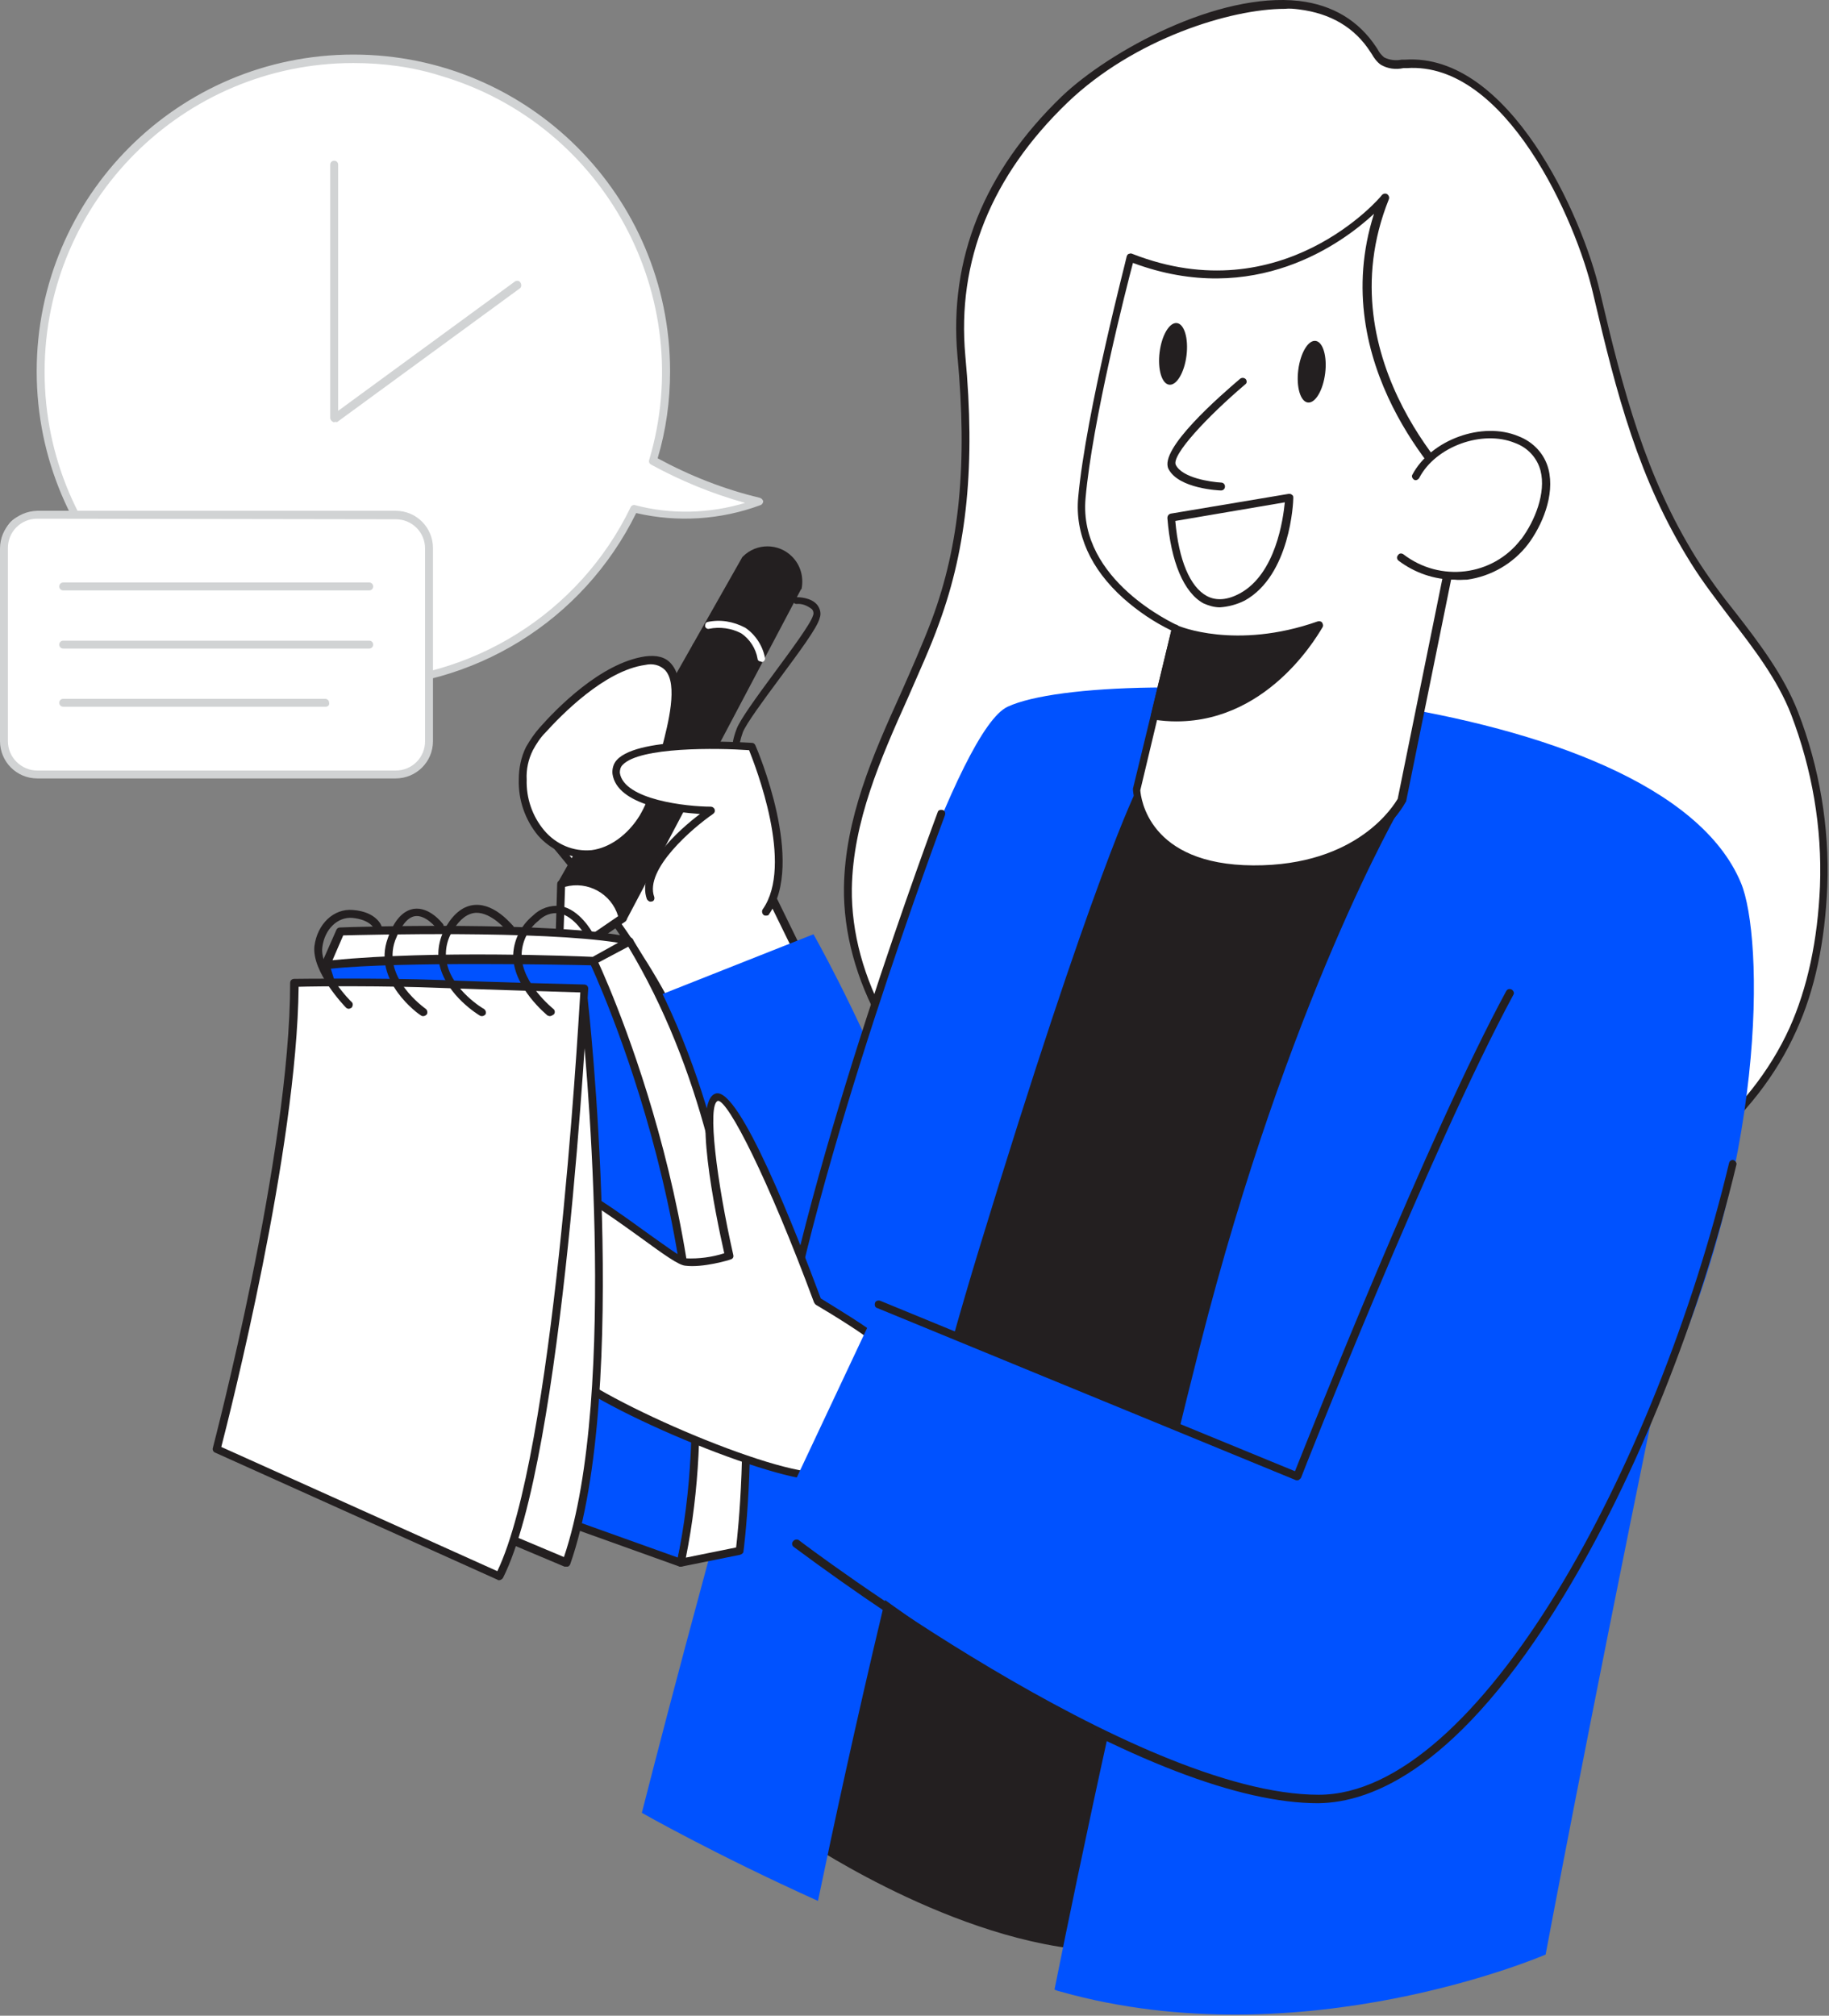
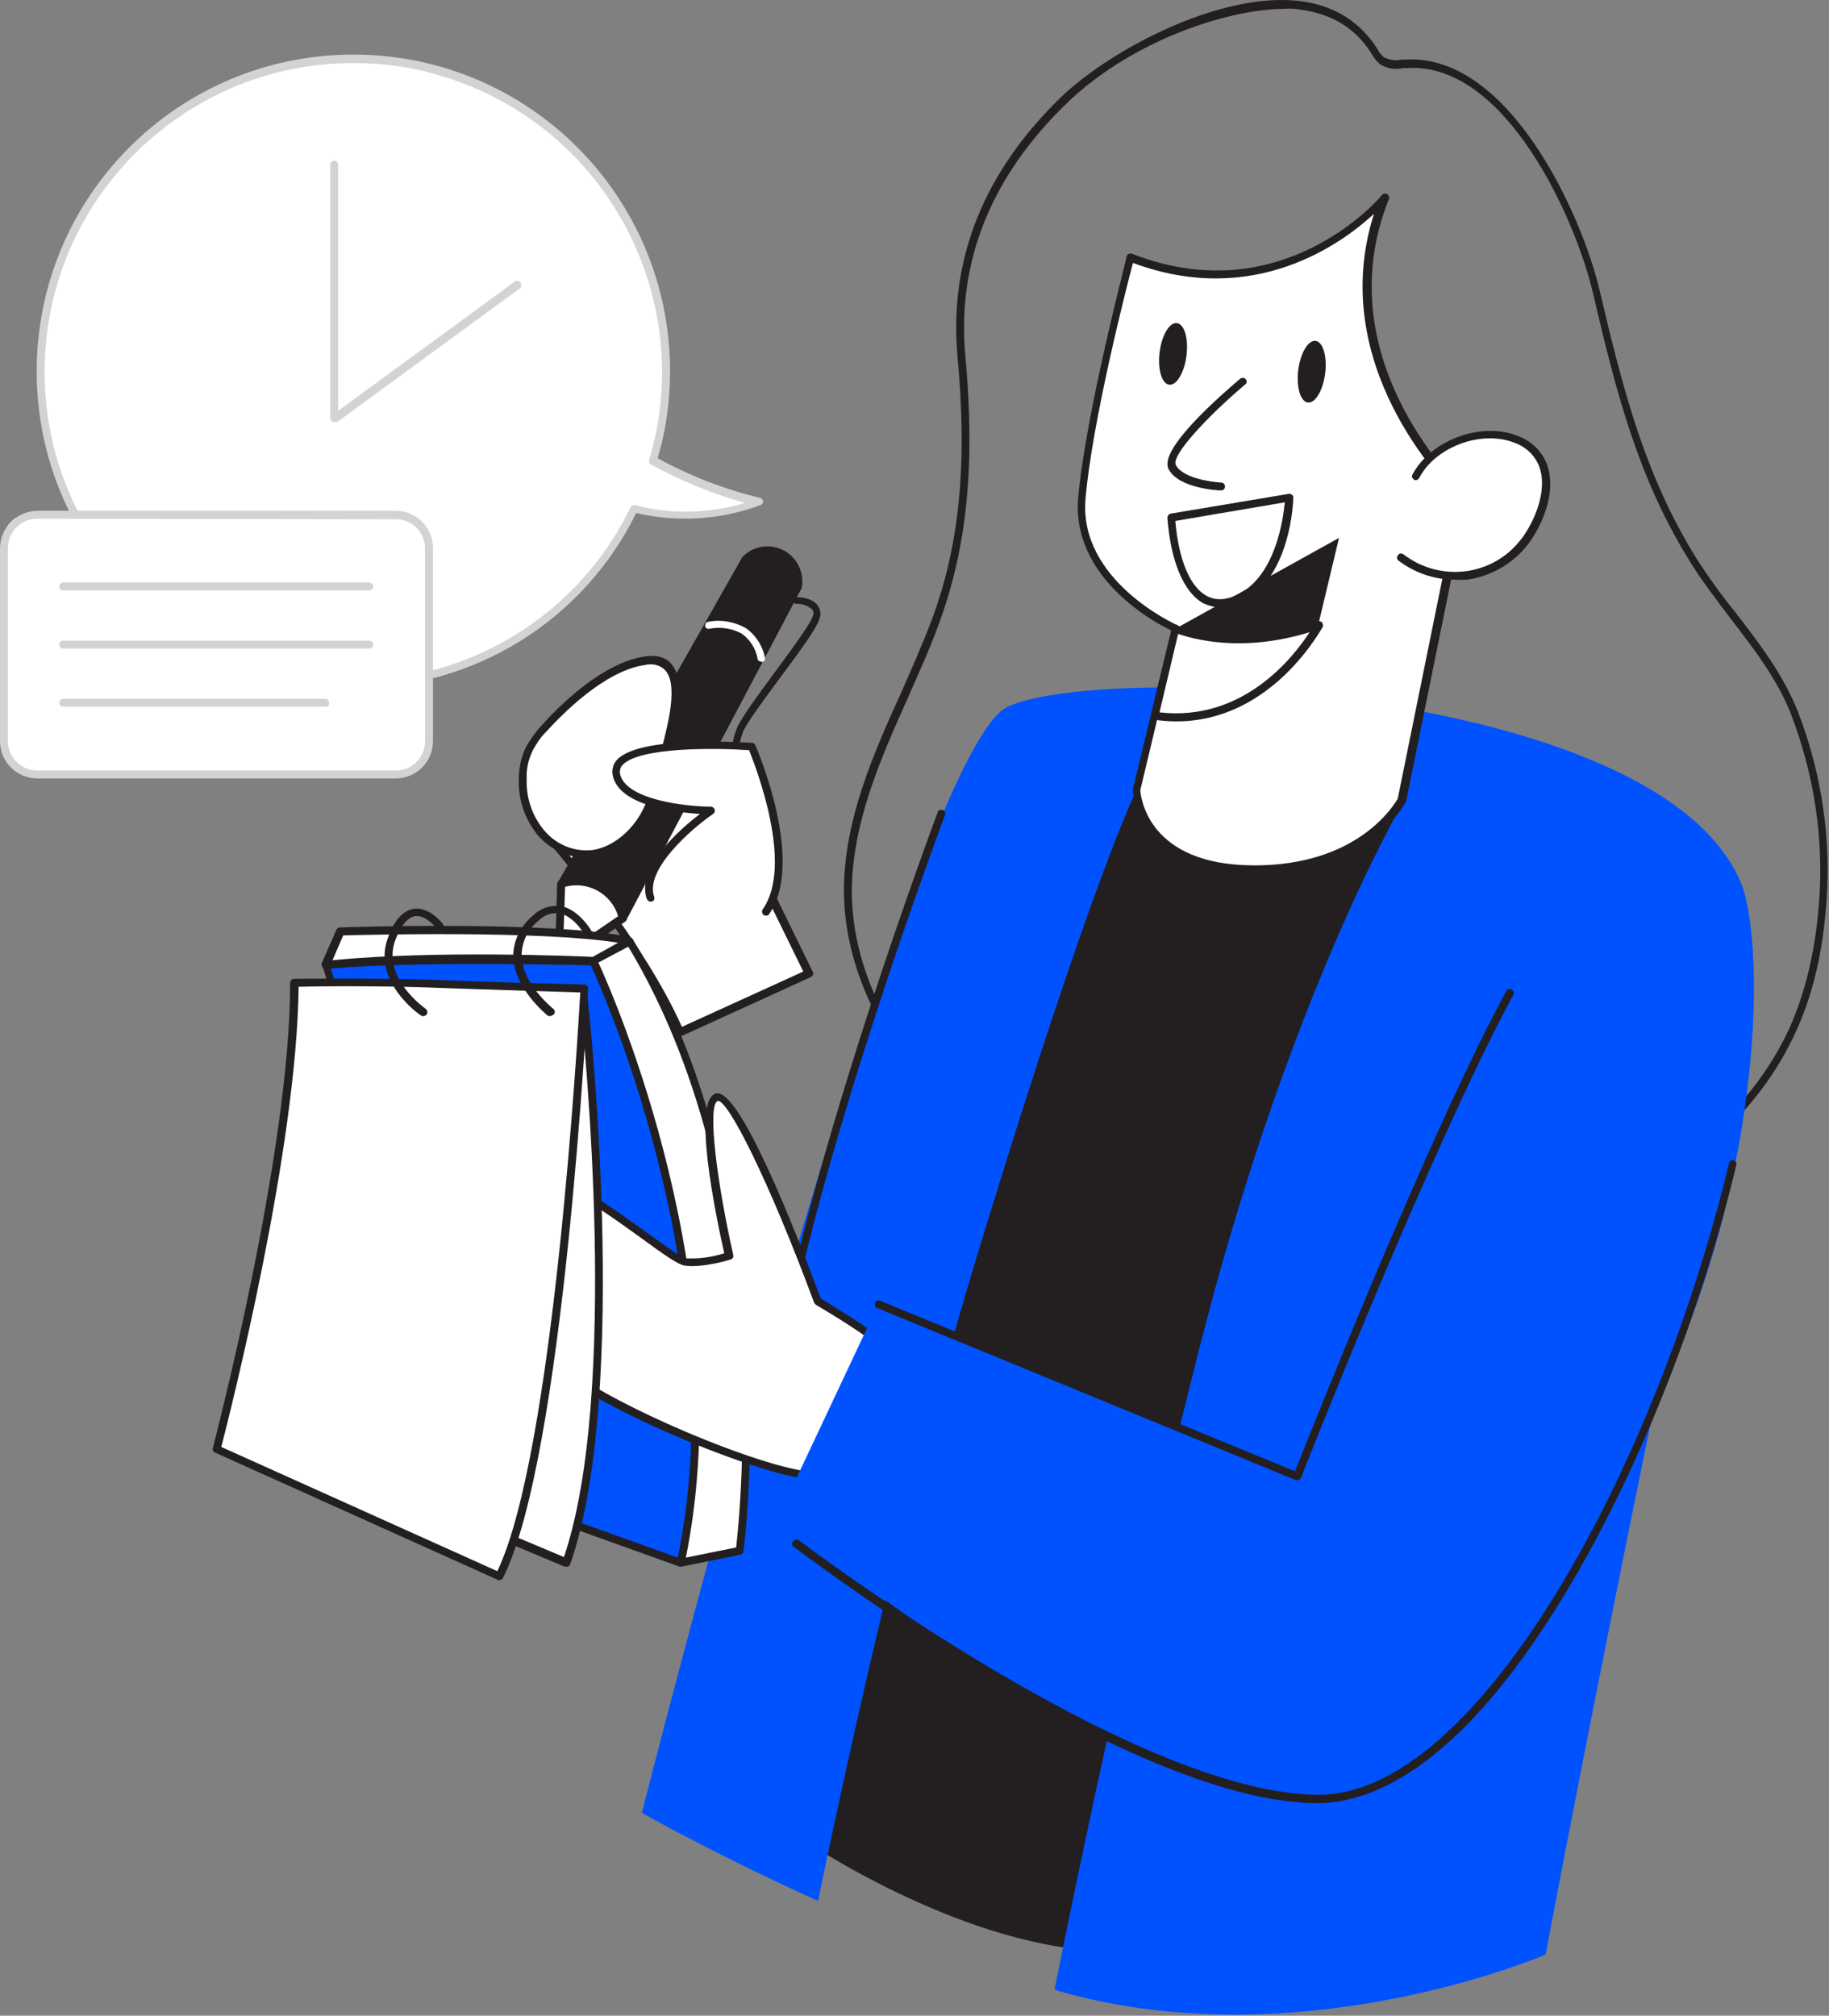
<svg xmlns="http://www.w3.org/2000/svg" width="100%" height="100%" viewBox="0 0 324 357" version="1.1" xml:space="preserve" style="fill-rule:evenodd;clip-rule:evenodd;stroke-linejoin:round;stroke-miterlimit:2;">
  <rect x="0" y="0" width="324" height="357" fill="#808080" stroke="none" />
  <g id="Time_Bubble_reminder-note-1-92">
    <path d="M134.5,88.965c-6.6,-1.6 -12.9,-4.1 -18.8,-7.3c8.7,-29.3 -8,-60.1 -37.3,-68.8c-29.3,-8.7 -60.1,8 -68.8,37.3c-8.7,29.3 8,60.1 37.3,68.8c25.9,7.7 53.6,-4.5 65.5,-28.8c7.3,1.8 15,1.4 22.1,-1.2Z" style="fill:#fff;fill-rule:nonzero;" />
    <path d="M62.6,121.865c-31,0 -56.1,-25.1 -56.1,-56.1c0,-31 25.1,-56.1 56.1,-56.1c31,0 56.1,25.1 56.1,56.1c0,5.2 -0.7,10.4 -2.2,15.4c5.7,3.1 11.8,5.5 18.1,7c0.3,0.1 0.5,0.3 0.6,0.6c0,0.3 -0.2,0.6 -0.5,0.7c-7,2.6 -14.7,3.1 -22,1.4c-9.4,19.1 -28.8,31.1 -50.1,31Zm0,-110.7c-30.2,0 -54.7,24.5 -54.7,54.7c0,30.2 24.5,54.7 54.7,54.7c20.9,0 40,-11.9 49.1,-30.7c0.1,-0.3 0.5,-0.5 0.8,-0.4c6.4,1.7 13.2,1.5 19.5,-0.4c-5.8,-1.6 -11.4,-3.9 -16.7,-6.8c-0.3,-0.2 -0.4,-0.5 -0.3,-0.8c8.6,-28.9 -7.9,-59.4 -36.8,-68c-5,-1.6 -10.3,-2.3 -15.6,-2.3Z" style="fill:#d1d3d4;fill-rule:nonzero;" />
    <path d="M59.2,29.065l0,45l32.4,-23.7" style="fill:#fff;fill-rule:nonzero;" />
    <path d="M59.2,74.765c-0.1,0 -0.2,0 -0.3,-0.1c-0.2,-0.1 -0.4,-0.4 -0.4,-0.6l0,-44.9c0,-0.4 0.3,-0.7 0.7,-0.7c0.4,0 0.7,0.3 0.7,0.7l0,43.6l31.3,-22.9c0.3,-0.2 0.8,-0.2 1,0.2c0.2,0.3 0.2,0.8 -0.1,1l-32.4,23.7c-0.2,-0.1 -0.4,0 -0.5,0Z" style="fill:#d1d3d4;fill-rule:nonzero;" />
  </g>
  <g id="Character_reminder-note-1-92">
    <path d="M96.4,147.365c0,0 16.7,18.7 24.1,35.5l22.8,-10.3l-22.2,-45.2l-24.7,20Z" style="fill:#fff;fill-rule:nonzero;" />
    <path d="M120.8,183.465l-0.5,0c-0.2,-0.1 -0.3,-0.2 -0.4,-0.4c-7.2,-16.5 -23.8,-35.1 -23.9,-35.3c-0.1,-0.1 -0.2,-0.3 -0.2,-0.5c0,-0.2 0.1,-0.4 0.3,-0.5l24.7,-20.1c0.2,-0.1 0.4,-0.2 0.6,-0.1c0.2,0 0.4,0.2 0.5,0.4l22.1,45.2c0.1,0.2 0.1,0.4 0,0.5c-0.1,0.2 -0.2,0.3 -0.4,0.4l-22.8,10.4Zm-23.4,-36.1c2.8,3.2 16.7,19.5 23.4,34.5l21.5,-9.8l-21.4,-43.7l-23.5,19Z" style="fill:#231f20;fill-rule:nonzero;" />
    <path d="M110.4,162.465l-11,-6l32.7,-57.5c2.2,-2.1 5.6,-2.1 7.7,0.1c1.3,1.3 1.8,3.1 1.5,4.9l-30.9,58.5Z" style="fill:#231f20;fill-rule:nonzero;" />
    <path d="M110.4,163.165c-0.1,0 -0.2,0 -0.3,-0.1l-11,-6c-0.2,-0.1 -0.3,-0.2 -0.3,-0.4c-0.1,-0.2 0,-0.4 0.1,-0.5l32.6,-57.5l0.1,-0.1c2.4,-2.4 6.3,-2.4 8.7,0c1.5,1.5 2.1,3.6 1.7,5.7c0,0.1 0,0.1 -0.1,0.1l-30.9,58.5c-0.1,0.2 -0.2,0.3 -0.4,0.4c-0.1,-0.1 -0.1,-0.1 -0.2,-0.1Zm-10,-7l9.7,5.3l30.5,-57.8c0.5,-2.6 -1.2,-5.1 -3.7,-5.6c-1.5,-0.3 -3.1,0.2 -4.3,1.3l-32.2,56.8Z" style="fill:#231f20;fill-rule:nonzero;" />
    <path d="M99.5,156.465l-0.4,13.8l11.4,-7.8c-0.1,0 -2.4,-8.2 -11,-6Z" style="fill:#fff;fill-rule:nonzero;" />
    <path d="M99,171.065c-0.1,0 -0.2,0 -0.3,-0.1c-0.2,-0.1 -0.4,-0.4 -0.4,-0.6l0.4,-13.8c0,-0.3 0.2,-0.6 0.5,-0.6c9.2,-2.4 11.8,6.4 11.8,6.5c0.1,0.3 0,0.6 -0.3,0.8l-11.4,7.8c0,-0.1 -0.1,-0 -0.3,-0Zm1.1,-14l-0.4,11.9l9.8,-6.7c-1.2,-4 -5.4,-6.3 -9.4,-5.2Z" style="fill:#231f20;fill-rule:nonzero;" />
    <path d="M101.5,168.565l-2.4,-1.3l-1.5,4.6l0.9,0.5l3,-3.8Z" style="fill:#fff;fill-rule:nonzero;" />
    <path d="M98.5,173.065c-0.1,0 -0.2,0 -0.3,-0.1l-0.9,-0.5c-0.3,-0.2 -0.4,-0.5 -0.3,-0.8l1.5,-4.6c0.1,-0.4 0.5,-0.6 0.9,-0.5c0,0 0.1,0 0.1,0.1l2.4,1.3c0.2,0.1 0.3,0.3 0.4,0.5c0,0.2 0,0.4 -0.1,0.6l-3,3.8c-0.3,0.1 -0.5,0.2 -0.7,0.2Zm1,-4.7l-1,2.9l1.9,-2.4l-0.9,-0.5Z" style="fill:#231f20;fill-rule:nonzero;" />
    <path d="M132.7,120.865c-0.3,0 -0.6,-0.2 -0.6,-0.5c-0.3,-1.8 -1.4,-3.5 -2.9,-4.5c-1.7,-0.9 -3.8,-1.2 -5.7,-0.8c-0.3,0.1 -0.7,-0.1 -0.8,-0.5c-0.1,-0.3 0.1,-0.7 0.5,-0.8c2.3,-0.5 4.6,-0.1 6.6,1c1.9,1.2 3.1,3.2 3.5,5.3c0.1,0.3 -0.1,0.7 -0.5,0.8l-0.1,0Z" style="fill:#231f20;fill-rule:nonzero;" />
    <path d="M134.8,117.165c-0.3,0 -0.6,-0.2 -0.6,-0.5c-0.3,-1.8 -1.4,-3.5 -2.9,-4.5c-1.7,-0.9 -3.8,-1.2 -5.7,-0.8c-0.3,0.1 -0.7,-0.2 -0.7,-0.5c0,-0.3 0.1,-0.6 0.4,-0.7c2.3,-0.5 4.6,-0.1 6.7,1c1.8,1.2 3.1,3.2 3.5,5.3c0.1,0.3 -0.1,0.7 -0.5,0.8l-0.2,-0.1Z" style="fill:#fff;fill-rule:nonzero;" />
    <path d="M130.6,134.265c-0.2,0 -0.4,-0.1 -0.6,-0.3c-0.1,-0.2 -0.8,-1.5 0.5,-4.9c0.6,-1.6 3.5,-5.6 6.6,-9.8c3.1,-4.2 6.5,-8.8 6.9,-10.2c0.2,-0.4 0.1,-0.9 -0.2,-1.2c-0.8,-0.6 -1.7,-1 -2.7,-0.9c-0.4,0 -0.6,-0.3 -0.6,-0.6c0,-0.4 0.3,-0.6 0.6,-0.6c0.3,0 2.6,0 3.7,1.4c0.5,0.7 0.7,1.5 0.4,2.3c-0.4,1.7 -3.7,6.1 -7.1,10.7c-2.9,3.9 -5.9,8 -6.5,9.5c-1,2.8 -0.6,3.8 -0.6,3.8c0.2,0.3 0.1,0.7 -0.2,0.9c0.1,-0.1 0,-0.1 -0.2,-0.1Z" style="fill:#231f20;fill-rule:nonzero;" />
    <path d="M96.1,129.365c-0.9,1 -1.7,2.1 -2.3,3.2c-0.8,1.7 -1.2,3.6 -1.2,5.5c-0.1,3.4 1.1,6.8 3.3,9.4c2.2,2.6 5.6,4 9.1,3.8c3.8,-0.4 7,-3.2 9,-6.5c2,-3.3 2.9,-7.1 3.7,-10.8c1,-4.3 5.6,-18.2 -3.3,-16.9c-6.8,0.9 -14,7.4 -18.3,12.3Z" style="fill:#fff;fill-rule:nonzero;" />
    <path d="M103.9,151.965c-3.3,-0.1 -6.4,-1.5 -8.6,-4c-2.3,-2.8 -3.5,-6.3 -3.4,-9.9c0,-2 0.4,-4 1.3,-5.8c0.7,-1.2 1.5,-2.4 2.4,-3.4c3,-3.4 10.8,-11.4 18.6,-12.6c2.1,-0.3 3.7,0.1 4.7,1.3c2.8,3.1 0.9,10.5 -0.2,14.9c-0.1,0.6 -0.3,1.1 -0.4,1.6c-0.9,3.7 -1.8,7.6 -3.8,11c-2.3,3.9 -5.9,6.4 -9.5,6.8c-0.4,0.1 -0.7,0.1 -1.1,0.1Zm-7.3,-22.2c-0.9,0.9 -1.6,2 -2.2,3.1c-0.8,1.6 -1.2,3.4 -1.1,5.2c-0.1,3.3 1,6.5 3.1,9c2.1,2.5 5.2,3.8 8.4,3.5c3.2,-0.4 6.4,-2.7 8.5,-6.1c1.9,-3.2 2.8,-7 3.6,-10.6c0.1,-0.4 0.2,-1 0.4,-1.6c1,-3.9 2.9,-11.1 0.5,-13.6c-0.9,-0.9 -2.2,-1.2 -3.5,-0.9c-7.2,1 -14.8,8.8 -17.7,12Z" style="fill:#231f20;fill-rule:nonzero;" />
    <path d="M115.4,159.065c-2.3,-6.5 10.7,-15.5 10.7,-15.5c0,0 -15.9,-0.1 -16.8,-6.6c-0.9,-6.5 24,-4.7 24,-4.7c0,0 8.8,20.3 2.5,29.3" style="fill:#fff;fill-rule:nonzero;" />
    <path d="M135.7,162.165c-0.1,0 -0.3,0 -0.4,-0.1c-0.3,-0.2 -0.4,-0.7 -0.2,-1c5.6,-7.9 -1.3,-25.4 -2.4,-28.2c-5.6,-0.4 -19.4,-0.6 -22.4,2.6c-0.4,0.4 -0.5,0.9 -0.5,1.4c0.7,4.8 11.9,6 16.1,6c0.3,0 0.6,0.2 0.7,0.5c0.1,0.3 0,0.6 -0.3,0.8c-3.5,2.4 -12.2,9.8 -10.4,14.7c0.1,0.4 -0.1,0.8 -0.5,0.8c-0.3,0.1 -0.6,-0.1 -0.8,-0.4c-2,-5.5 5.8,-12.4 9.4,-15.1c-4.4,-0.3 -14.7,-1.5 -15.5,-7.1c-0.1,-0.9 0.2,-1.9 0.8,-2.5c4,-4.3 21.9,-3.1 23.9,-3c0.3,0 0.5,0.2 0.6,0.4c0.4,0.9 8.9,20.8 2.4,30c0,0.1 -0.2,0.2 -0.5,0.2Z" style="fill:#231f20;fill-rule:nonzero;" />
-     <path d="M144.1,165.465l-34.6,13.7c0,0 13.5,111.6 28.9,129.3c15.4,17.7 35.7,-12 35,-52.5c-0.7,-40.5 -29.3,-90.5 -29.3,-90.5Z" style="fill:#0052ff;fill-rule:nonzero;" />
-     <path d="M188.7,17.665c10.8,-10.4 43,-26.9 54.6,-8.8c0.4,0.8 1,1.4 1.6,2c1.2,0.8 2.8,0.5 4.2,0.4c17.8,-1.2 30.6,26.6 33.8,40.4c4,17 7.8,32.5 17.2,47.5c5.6,9 14,17 17.9,27c3.8,9.8 5.5,20.2 5.1,30.6c-0.4,8.7 -1.9,17.4 -5.4,25.4c-7.5,16.6 -23.5,28.4 -40.9,33.8c-17.4,5.4 -36.1,5 -54.1,2.2c-17.1,-2.6 -34.2,-7.4 -48.2,-17.5c-14,-10.1 -24.4,-26.3 -24.2,-43.5c0.2,-17 9.8,-31.8 15.5,-47.3c5.6,-15.3 6,-31.1 4.6,-47c-1.7,-17.7 5.5,-32.9 18.3,-45.2Z" style="fill:#fff;fill-rule:nonzero;" />
    <path d="M246.8,220.865c-8.1,0 -16.2,-0.7 -24.3,-2c-20.9,-3.1 -36.3,-8.7 -48.5,-17.6c-15.3,-11 -24.7,-28 -24.5,-44.1c0.2,-12.2 5.1,-23.4 10,-34.2c1.9,-4.3 3.9,-8.8 5.6,-13.3c4.9,-13.2 6.3,-27.6 4.5,-46.7c-1.5,-17.1 4.7,-32.6 18.5,-45.9l0.5,0.5l-0.5,-0.5c8.5,-8.1 27.7,-18.5 42,-16.9c6,0.7 10.6,3.5 13.7,8.2l0.2,0.3c0.3,0.6 0.7,1.1 1.2,1.5c1,0.5 2.1,0.6 3.1,0.4l0.6,0c18.4,-1.2 31.4,27.6 34.5,41c4.2,17.9 8.1,32.8 17.1,47.3c2.1,3.3 4.5,6.6 7,9.7c4.2,5.4 8.5,11.1 11,17.5c3.8,9.8 5.6,20.4 5.2,30.9c-0.4,9.8 -2.2,18.4 -5.5,25.6c-7.1,15.8 -22.1,28.2 -41.3,34.1c-9.7,3 -19.9,4.4 -30.1,4.2Zm-19.2,-219.3c-9.6,0 -26.7,5.3 -38.5,16.6c-13.5,13 -19.6,28.1 -18.1,44.8c1.8,19.3 0.3,33.9 -4.6,47.3c-1.6,4.5 -3.7,9 -5.6,13.4c-4.8,10.7 -9.7,21.8 -9.9,33.7c-0.2,15.7 9,32.2 23.9,43c12.1,8.7 27.3,14.2 47.9,17.3c21.1,3.2 38.7,2.5 53.8,-2.2c18.5,-5.7 33.6,-18.2 40.5,-33.4c3.2,-7.1 5,-15.6 5.4,-25.1c0.4,-10.4 -1.4,-20.7 -5.1,-30.4c-2.4,-6.2 -6.7,-11.8 -10.8,-17.1c-2.4,-3.2 -4.9,-6.4 -7,-9.8c-9.2,-14.7 -13.1,-29.7 -17.3,-47.7c-3,-13 -15.5,-41.1 -33,-39.9l-0.6,0c-1.4,0.3 -2.8,0.1 -4,-0.6c-0.7,-0.5 -1.2,-1.2 -1.6,-1.9l-0.2,-0.3c-2.8,-4.4 -7.1,-6.9 -12.7,-7.6c-0.8,-0.1 -1.7,-0.2 -2.5,-0.1Z" style="fill:#231f20;fill-rule:nonzero;" />
    <path d="M57.7,170.865c0,0 13.6,39.2 4.6,85l58.3,20.8c0,0 15.7,-63.3 -15.5,-106.5c0,0 -35.1,-0.8 -47.4,0.7Z" style="fill:#0052ff;fill-rule:nonzero;" />
    <path d="M120.6,277.465l-0.2,0l-58.3,-20.9c-0.3,-0.1 -0.5,-0.5 -0.4,-0.8c8.8,-45.1 -4.4,-84.3 -4.6,-84.7c-0.1,-0.2 0,-0.4 0.1,-0.6c0.1,-0.2 0.3,-0.3 0.5,-0.3c12.2,-1.5 47.1,-0.7 47.5,-0.7c0.2,0 0.4,0.1 0.6,0.3c31,43 15.8,106.5 15.6,107.1c0,0.2 -0.2,0.4 -0.4,0.5c-0.2,-0 -0.3,0.1 -0.4,0.1Zm-57.5,-22l57,20.4c1.6,-7.3 13.2,-65 -15.4,-104.9c-3.6,-0.1 -34,-0.7 -46.1,0.6c1.9,5.8 12.5,42.3 4.5,83.9Z" style="fill:#231f20;fill-rule:nonzero;" />
    <path d="M143.3,325.765c0,0 32,21.7 58.4,18.9c0,0 65.2,-203.5 57,-210.6c-8.2,-7.1 -67.3,1.7 -67.3,1.7c0,0 -47.7,152.9 -48.1,190Z" style="fill:#231f20;fill-rule:nonzero;" />
    <path d="M197,345.565c-25.3,0 -53.7,-19.1 -54.1,-19.3c-0.2,-0.1 -0.3,-0.4 -0.3,-0.6c0.4,-36.7 47.7,-188.7 48.2,-190.2c0.1,-0.3 0.3,-0.5 0.6,-0.5c2.4,-0.4 59.5,-8.7 67.8,-1.5c1.3,1.2 5.4,4.7 -25.2,108.7c-15.1,51.2 -31.4,102.2 -31.6,102.7c-0.1,0.3 -0.3,0.5 -0.6,0.5c-1.6,0.1 -3.2,0.2 -4.8,0.2Zm-53,-20.2c3.4,2.2 32.8,20.9 57.2,18.6c26.1,-81.6 62.8,-204.5 57.1,-209.4c-6.2,-5.4 -45.8,-1.2 -66.3,1.8c-2.8,8.9 -47.3,152.8 -48,189Z" style="fill:#231f20;fill-rule:nonzero;" />
    <path d="M293,249.165c-11.8,57.5 -19.2,97 -19.2,97c0,0 -43,18.6 -85.8,6.6c-0.4,-0.1 -0.8,-0.2 -1.2,-0.4c4.3,-21.4 13.3,-64.8 25.8,-114.1c15.6,-61.3 35.6,-95.5 35.6,-95.5l-46.8,-3c0,0 -7.6,14.7 -28.1,81.9c-12.4,40.7 -23.1,89.5 -28.4,115c-18.2,-8.2 -31.2,-15.6 -31.2,-15.6c0,0 47.6,-187.9 64.8,-195.9c17.2,-8 115.4,-3.6 129.9,31.2c4,9.5 4.9,50.6 -15.4,92.8Z" style="fill:#0052ff;fill-rule:nonzero;" />
    <path d="M137.6,244.865l-0.1,0c-0.4,-0.1 -0.6,-0.4 -0.6,-0.8c5.7,-37.6 29,-99.6 29.2,-100.2c0.1,-0.4 0.5,-0.5 0.9,-0.4c0.4,0.1 0.5,0.5 0.4,0.9c-0.2,0.6 -23.5,62.5 -29.2,99.9c0,0.4 -0.3,0.6 -0.6,0.6Z" style="fill:#231f20;fill-rule:nonzero;" />
    <path d="M208.2,111.365l-6.9,28.5c0,0 0.5,13.9 20.7,14.1c20.2,0.2 26.3,-12.2 26.3,-12.2l10.9,-53.7c0,0 -25.8,-23.3 -14,-52.9c0,0 -17.6,21.2 -44.9,10.5c0,0 -7.2,27.2 -8.6,42.5c-1.4,15.3 16.5,23.2 16.5,23.2Z" style="fill:#fff;fill-rule:nonzero;" />
    <path d="M222.5,154.665l-0.4,0c-20.6,-0.2 -21.4,-14.6 -21.4,-14.8l0,-0.2l6.8,-28c-3.1,-1.5 -5.9,-3.4 -8.5,-5.7c-5.8,-5.2 -8.6,-11.4 -8,-17.9c1.4,-15.2 8.6,-42.4 8.6,-42.7c0.1,-0.2 0.2,-0.4 0.4,-0.4c0.2,-0.1 0.4,-0.1 0.6,0c26.6,10.4 44,-10.1 44.1,-10.3c0.2,-0.3 0.6,-0.5 1,-0.3c0.3,0.2 0.5,0.6 0.3,1c-11.5,28.8 13.6,51.9 13.8,52.1c0.2,0.2 0.3,0.4 0.2,0.7l-10.9,53.7c0,0.1 0,0.1 -0.1,0.2c-0.3,0.5 -6.5,12.6 -26.5,12.6Zm-20.5,-14.7c0.1,1.3 1.4,13.2 20,13.3c18.6,0.1 25,-10.8 25.6,-11.8l10.8,-53.2c-2.7,-2.7 -23.5,-23.8 -15,-50.4c-5.6,5.2 -21.2,16.7 -42.7,8.7c-1.2,4.5 -7.2,28 -8.4,41.7c-1.3,14.6 16,22.3 16.1,22.4c0.3,0.1 0.5,0.5 0.4,0.8l-6.8,28.5Z" style="fill:#231f20;fill-rule:nonzero;" />
    <path d="M250.6,84.365c3.1,-5.8 11.8,-9.1 17.9,-6.5c8,3.3 5.5,12.7 1.5,18c-5.2,6.8 -14.9,8.2 -21.7,3c-0.1,0 -0.1,-0.1 -0.2,-0.1" style="fill:#fff;fill-rule:nonzero;" />
    <path d="M257.7,102.665c-3.6,0 -7.1,-1.2 -10,-3.4c-0.3,-0.3 -0.3,-0.7 0,-1c0.2,-0.3 0.6,-0.3 0.9,-0.1c6.5,5 15.8,3.9 20.8,-2.6l0.1,-0.1c2.4,-3.2 4.4,-8.2 3.4,-12.1c-0.6,-2.3 -2.3,-4.1 -4.5,-4.9c-5.8,-2.4 -14.1,0.6 -17,6.2c-0.2,0.3 -0.6,0.5 -0.9,0.3c-0.3,-0.2 -0.5,-0.6 -0.3,-0.9c3.3,-6.2 12.4,-9.5 18.8,-6.8c2.6,1 4.6,3.1 5.3,5.8c1.2,4.7 -1.2,10.1 -3.6,13.3c-2.6,3.4 -6.5,5.7 -10.8,6.3c-0.8,-0 -1.5,0.1 -2.2,-0Z" style="fill:#231f20;fill-rule:nonzero;" />
    <path d="M220.1,67.665c0,0 -14.1,11.9 -12.5,15.1c1.6,3.2 8.7,3.4 8.7,3.4" style="fill:#fff;fill-rule:nonzero;" />
    <path d="M216.3,86.865c-0.3,0 -7.5,-0.3 -9.3,-3.8c-1.8,-3.5 9.3,-13.1 12.7,-16c0.3,-0.2 0.7,-0.2 1,0.1c0.2,0.3 0.2,0.7 -0.1,0.9c-6.6,5.6 -13.2,12.6 -12.3,14.3c1.2,2.3 6.2,3 8,3.1c0.4,0 0.7,0.3 0.7,0.7c0,0.4 -0.3,0.7 -0.7,0.7Z" style="fill:#231f20;fill-rule:nonzero;" />
    <path d="M205.42,62.377c0.378,-3.012 1.752,-5.323 3.067,-5.158c1.314,0.165 2.074,2.744 1.696,5.756c-0.378,3.012 -1.752,5.323 -3.067,5.158c-1.314,-0.165 -2.074,-2.744 -1.696,-5.756Z" style="fill:#231f20;" />
    <path d="M229.983,65.533c0.378,-3.012 1.752,-5.323 3.067,-5.158c1.314,0.165 2.074,2.744 1.696,5.756c-0.378,3.012 -1.752,5.323 -3.067,5.158c-1.314,-0.165 -2.074,-2.744 -1.696,-5.756Z" style="fill:#231f20;" />
-     <path d="M208.2,111.365c0,0 10.4,4.6 25.3,-0.6c0,0 -9.7,18.9 -29,16.1l3.7,-15.5Z" style="fill:#231f20;fill-rule:nonzero;" />
+     <path d="M208.2,111.365c0,0 10.4,4.6 25.3,-0.6l3.7,-15.5Z" style="fill:#231f20;fill-rule:nonzero;" />
    <path d="M208.4,127.765c-1.3,0 -2.6,-0.1 -3.9,-0.3c-0.2,0 -0.4,-0.1 -0.5,-0.3c-0.1,-0.2 -0.1,-0.4 -0.1,-0.6l3.7,-15.4c0.1,-0.4 0.5,-0.6 0.9,-0.5c0.1,0 0.1,0 0.1,0.1c0.1,0.1 10.3,4.4 24.8,-0.7c0.4,-0.1 0.8,0 0.9,0.4c0.1,0.2 0.1,0.4 0,0.6c-0.2,0.2 -8.9,16.7 -25.9,16.7Zm-3,-1.6c14.9,1.7 23.8,-9.9 26.6,-14.2c-12,3.7 -20.7,1.2 -23.3,0.3l-3.3,13.9Z" style="fill:#231f20;fill-rule:nonzero;" />
    <path d="M216.1,107.565c-1,0 -2,-0.3 -2.9,-0.7c-3.5,-1.9 -5.8,-7.4 -6.4,-15.1c0,-0.4 0.2,-0.7 0.6,-0.8l20.9,-3.5c0.2,0 0.4,0 0.6,0.2c0.2,0.1 0.2,0.3 0.2,0.6c0,0.6 -0.5,13.6 -8.6,18.1c-1.4,0.7 -2.9,1.1 -4.4,1.2Zm-7.9,-15.3c0.6,6.9 2.6,11.7 5.6,13.3c1.7,0.9 3.7,0.7 5.9,-0.5c6.3,-3.5 7.6,-13.1 7.9,-16.1l-19.4,3.3Z" style="fill:#231f20;fill-rule:nonzero;" />
    <path d="M131,274.565c0,0 8.6,-61.9 -19.5,-107.9l-6.4,3.5c0,0 26.5,54.9 15.5,106.5l10.4,-2.1Z" style="fill:#fff;fill-rule:nonzero;" />
    <path d="M120.6,277.465c-0.2,0 -0.4,-0.1 -0.5,-0.2c-0.2,-0.2 -0.2,-0.4 -0.2,-0.6c10.8,-50.8 -15.2,-105.6 -15.4,-106.1c-0.2,-0.3 0,-0.7 0.3,-0.9l6.4,-3.5c0.3,-0.2 0.7,-0.1 0.9,0.2c27.9,45.8 19.7,107.8 19.6,108.4c0,0.3 -0.3,0.5 -0.6,0.6l-10.4,2.1l-0.1,0Zm-14.6,-107c2.8,6.1 25.2,57.2 15.5,105.4l8.9,-1.8c0.7,-5.9 6.8,-63.3 -19.1,-106.4l-5.3,2.8Z" style="fill:#231f20;fill-rule:nonzero;" />
    <path d="M155.1,237.265c-1.1,-1.3 -10.2,-6.8 -10.2,-6.8c0,0 -13.9,-37.2 -17.9,-36.1c-4,1.1 2.2,28.1 2.2,28.1c0,0 -4.7,1.5 -7.7,1.1c-3,-0.4 -22.3,-17.5 -23.7,-12.8c-1.4,4.7 -4,23.7 0,29.9c4,6.2 37.6,20.7 47.1,20.8" style="fill:#fff;fill-rule:nonzero;" />
    <path d="M144.9,262.165c-9.3,-0.1 -43.3,-14.3 -47.7,-21.1c-4.1,-6.4 -1.7,-25.4 -0.1,-30.5c0.2,-0.6 0.6,-1 1.1,-1.2c2.5,-0.8 8.2,3 15.9,8.6c3.1,2.2 6.6,4.8 7.4,4.9c2.3,0.1 4.6,-0.2 6.8,-0.9c-1.6,-7.1 -5.7,-27.1 -1.5,-28.3c4.2,-1.2 14.3,24.8 18.6,36.3c1.6,1 9.1,5.5 10.2,6.8c0.3,0.3 0.2,0.7 -0.1,1c-0.3,0.3 -0.7,0.2 -1,-0.1c-0.7,-0.9 -6.6,-4.6 -10,-6.6c-0.1,-0.1 -0.2,-0.2 -0.3,-0.4c-8.2,-22.1 -15.2,-35.7 -17,-35.7c-2,0.5 -0.2,14.5 2.7,27.3c0.1,0.4 -0.1,0.7 -0.5,0.8c-0.2,0.1 -4.9,1.5 -8,1.1c-1.2,-0.1 -3.7,-1.9 -8.1,-5.1c-5,-3.6 -12.6,-9.1 -14.6,-8.4c-0.1,0 -0.2,0.2 -0.2,0.3c-1.5,4.8 -3.9,23.4 -0.1,29.3c3.8,5.9 36.8,20.4 46.5,20.5c0.4,0 0.7,0.3 0.7,0.7c-0,0.4 -0.3,0.7 -0.7,0.7Z" style="fill:#231f20;fill-rule:nonzero;" />
    <path d="M269.9,154.565c-2.2,0.6 -45.3,93.9 -49.5,99.2c-4.2,5.3 -64.8,-22.8 -64.8,-22.8l-17.7,37.6c0,0 67.8,59.2 102.6,44.4c34.8,-14.8 45.4,-63.4 49.6,-87.7c4.2,-24.3 10.9,-78.8 -20.2,-70.7Z" style="fill:#0052ff;fill-rule:nonzero;" />
    <path d="M105.1,170.165c0,0 -28.2,-1.4 -47.4,0.7l2.6,-5.9c0,0 37.8,-1.2 51.2,1.7l-6.4,3.5Z" style="fill:#fff;fill-rule:nonzero;" />
    <path d="M57.7,171.565c-0.2,0 -0.4,-0.1 -0.6,-0.3c-0.1,-0.2 -0.2,-0.5 -0.1,-0.7l2.6,-5.9c0.1,-0.2 0.3,-0.4 0.6,-0.4c1.5,-0.1 38,-1.2 51.4,1.7c0.3,0.1 0.5,0.3 0.6,0.6c0,0.3 -0.1,0.6 -0.4,0.7l-6.4,3.5c-0.1,0.1 -0.2,0.1 -0.4,0.1c-0.2,0 -28.3,-1.3 -47.3,0.7Zm3.1,-5.9l-1.9,4.4c18.1,-1.8 43.6,-0.7 46.1,-0.6l4.5,-2.5c-13.7,-2.2 -44.7,-1.4 -48.7,-1.3Z" style="fill:#231f20;fill-rule:nonzero;" />
    <path d="M103.4,176.865c0,0 7.8,68.9 -3.1,99.8l-55.3,-23.2c0,0 10.9,-27.5 8.5,-78.4l49.9,1.8Z" style="fill:#fff;fill-rule:nonzero;" />
    <path d="M100.6,277.465l-0.6,0l-55.3,-23.3c-0.3,-0.1 -0.5,-0.5 -0.4,-0.9c0.1,-0.3 10.8,-28 8.4,-78.1c0,-0.4 0.3,-0.7 0.7,-0.7l0.1,0l49.9,1.8c0.3,0 0.6,0.3 0.7,0.6c0.1,0.7 7.7,69.4 -3.1,100.2c-0.1,0.2 -0.2,0.3 -0.4,0.4Zm-54.7,-24.4l54,22.7c9.9,-29.2 3.6,-91.4 2.9,-98.2l-48.6,-1.8c2.1,45.8 -6.7,72.9 -8.3,77.3Z" style="fill:#231f20;fill-rule:nonzero;" />
    <path d="M103.4,175.065c0,0 -4.1,82.6 -15.1,104.1l-50,-22.5c0,0 13.7,-51.7 13.7,-82.6c0,0 14.9,-0.2 25.9,0.2c9.3,0.3 25.5,0.8 25.5,0.8Z" style="fill:#fff;fill-rule:nonzero;" />
    <path d="M88.4,279.865c-0.1,0 -0.2,0 -0.3,-0.1l-50,-22.5c-0.3,-0.1 -0.5,-0.5 -0.4,-0.8c0.1,-0.5 13.7,-52 13.7,-82.4c0,-0.4 0.3,-0.7 0.7,-0.7c0.1,0 15,-0.2 25.9,0.2c9.2,0.4 25.3,0.8 25.5,0.8c0.2,0 0.4,0.1 0.5,0.2c0.1,0.1 0.2,0.3 0.2,0.5c-0.2,3.4 -4.3,83 -15.1,104.4c-0.2,0.3 -0.5,0.4 -0.7,0.4Zm-49.2,-23.6l48.9,22c10,-20.9 14.2,-94.4 14.7,-102.5c-3.2,-0.1 -16.7,-0.5 -24.8,-0.8c-9.5,-0.4 -22.1,-0.3 -25.1,-0.2c-0.3,28.9 -12.2,75.7 -13.7,81.5Z" style="fill:#231f20;fill-rule:nonzero;" />
    <path d="M97.4,179.965c-0.2,0 -0.3,-0.1 -0.4,-0.1c-0.2,-0.2 -5.9,-4.8 -6.1,-10.4c0,-2.8 1.3,-5.5 3.5,-7.3c1.3,-1.3 3.1,-1.9 4.9,-1.7c3.4,0.6 5.6,4.6 5.7,4.8c0.2,0.3 0.1,0.8 -0.3,0.9c-0.3,0.2 -0.8,0.1 -0.9,-0.3c0,0 -2,-3.6 -4.7,-4.1c-1.4,-0.2 -2.7,0.3 -3.7,1.3c-1.9,1.5 -3,3.8 -3,6.2c0.1,5 5.5,9.3 5.6,9.4c0.3,0.2 0.4,0.7 0.1,1c-0.3,0.2 -0.5,0.3 -0.7,0.3Z" style="fill:#231f20;fill-rule:nonzero;" />
-     <path d="M85.4,179.965c-0.1,0 -0.3,0 -0.4,-0.1c-0.2,-0.1 -5.8,-3.5 -7.1,-8.8c-0.6,-2.4 -0.1,-5 1.2,-7.1c1.4,-2.3 3.1,-3.6 5.1,-3.7c3.6,-0.2 6.5,3.6 6.7,3.7c0.2,0.3 0.2,0.7 -0.1,1c-0.3,0.2 -0.8,0.2 -1,-0.1c0,0 -2.7,-3.3 -5.5,-3.2c-1.5,0.1 -2.8,1.1 -4,3c-1.2,1.8 -1.6,4 -1.1,6.1c1.1,4.7 6.4,7.9 6.5,7.9c0.3,0.2 0.5,0.6 0.3,1c-0.2,0.2 -0.4,0.3 -0.6,0.3Z" style="fill:#231f20;fill-rule:nonzero;" />
    <path d="M75,179.965c-0.1,0 -0.3,0 -0.4,-0.1c-0.4,-0.2 -8.7,-6.1 -5.9,-13.7c1.1,-3.2 2.7,-4.9 4.6,-5.2c2.8,-0.4 5,2.5 5.1,2.6c0.3,0.3 0.2,0.7 -0.1,1c-0.3,0.3 -0.7,0.2 -1,-0.1l0,-0.1c0,0 -1.9,-2.4 -3.8,-2.1c-1.3,0.2 -2.5,1.7 -3.5,4.3c-2.4,6.7 5.3,12 5.4,12.1c0.3,0.2 0.4,0.7 0.2,1c-0.2,0.2 -0.4,0.3 -0.6,0.3Z" style="fill:#231f20;fill-rule:nonzero;" />
-     <path d="M61.8,178.665c-0.2,0 -0.4,-0.1 -0.5,-0.2c-0.2,-0.2 -6.1,-6.3 -5.6,-10.9c0.5,-3.9 3.4,-6.7 6.8,-6.4c4.2,0.3 5.1,2.8 5.1,2.9c0.1,0.4 -0.1,0.8 -0.4,0.9c-0.4,0.1 -0.8,-0.1 -0.9,-0.4c0,-0.1 -0.7,-1.7 -3.9,-2c-2.6,-0.2 -4.9,2 -5.3,5.2c-0.5,3.9 5.1,9.7 5.2,9.7c0.3,0.3 0.2,0.7 0,1c-0.2,0.1 -0.4,0.2 -0.5,0.2Z" style="fill:#231f20;fill-rule:nonzero;" />
    <path d="M229.9,262.165l-0.3,0l-74.2,-30.5c-0.4,-0.1 -0.5,-0.5 -0.4,-0.9c0.1,-0.4 0.6,-0.5 0.9,-0.4l73.5,30.2c2.6,-6.5 23.6,-59.5 37.4,-85c0.2,-0.4 0.6,-0.5 1,-0.3c0.3,0.2 0.5,0.6 0.3,0.9c-14.6,27 -37.4,84.9 -37.6,85.5c-0.1,0.2 -0.2,0.3 -0.4,0.4c0,0.1 -0.1,0.1 -0.2,0.1Z" style="fill:#231f20;fill-rule:nonzero;" />
    <path d="M233.5,319.365c-13.9,0 -33.7,-7.6 -59,-22.7c-11.7,-7 -23,-14.6 -33.9,-22.7c-0.3,-0.2 -0.4,-0.7 -0.1,-1c0.2,-0.3 0.7,-0.4 1,-0.2c0.6,0.5 59.6,45.1 92.1,45.1c28.3,0 59.8,-58.1 72.7,-111.9c0.1,-0.4 0.5,-0.6 0.8,-0.5c0.3,0.1 0.6,0.5 0.5,0.8c-6.6,27.5 -17.8,55.4 -30.6,76.4c-18.4,30.3 -33.8,36.6 -43.5,36.7Z" style="fill:#231f20;fill-rule:nonzero;" />
  </g>
  <g id="LIne_of_Text_reminder-note-1-92">
    <path d="M4.9,91.165l66.9,0c2.3,0 4.2,1.9 4.2,4.2l0,37.5c0,2.3 -1.9,4.2 -4.2,4.2l-66.9,0c-2.3,0 -4.2,-1.9 -4.2,-4.2l0,-37.4c0,-2.4 1.9,-4.3 4.2,-4.3Z" style="fill:#fff;fill-rule:nonzero;" />
    <path d="M70.1,137.865l-63.5,0c-3.7,0 -6.6,-3 -6.6,-6.6l0,-34.1c0,-3.7 2.9,-6.6 6.6,-6.7l63.5,0c3.7,0 6.6,3 6.6,6.6l0,34.2c0,3.7 -3,6.6 -6.6,6.6Zm-63.5,-46c-2.9,0 -5.2,2.3 -5.2,5.2l0,34.2c0,2.9 2.4,5.2 5.2,5.2l63.5,0c2.9,0 5.2,-2.3 5.2,-5.2l0,-34.1c0,-2.9 -2.3,-5.2 -5.2,-5.2l-63.5,-0.1Z" style="fill:#d1d3d4;fill-rule:nonzero;" />
    <path d="M65.4,104.565l-54.2,0c-0.4,0 -0.7,-0.3 -0.7,-0.7c0,-0.4 0.3,-0.7 0.7,-0.7l54.2,0c0.4,0 0.7,0.3 0.7,0.7c0,0.4 -0.3,0.7 -0.7,0.7Z" style="fill:#d1d3d4;fill-rule:nonzero;" />
    <path d="M65.4,114.865l-54.2,0c-0.4,0 -0.7,-0.3 -0.7,-0.7c0,-0.4 0.3,-0.7 0.7,-0.7l54.2,0c0.4,0 0.7,0.3 0.7,0.7c0,0.4 -0.3,0.7 -0.7,0.7Z" style="fill:#d1d3d4;fill-rule:nonzero;" />
    <path d="M57.7,125.165l-46.5,0c-0.4,0 -0.7,-0.3 -0.7,-0.7c0,-0.4 0.3,-0.7 0.7,-0.7l46.4,0c0.4,0 0.7,0.3 0.7,0.7c0.1,0.4 -0.2,0.7 -0.6,0.7Z" style="fill:#d1d3d4;fill-rule:nonzero;" />
  </g>
</svg>